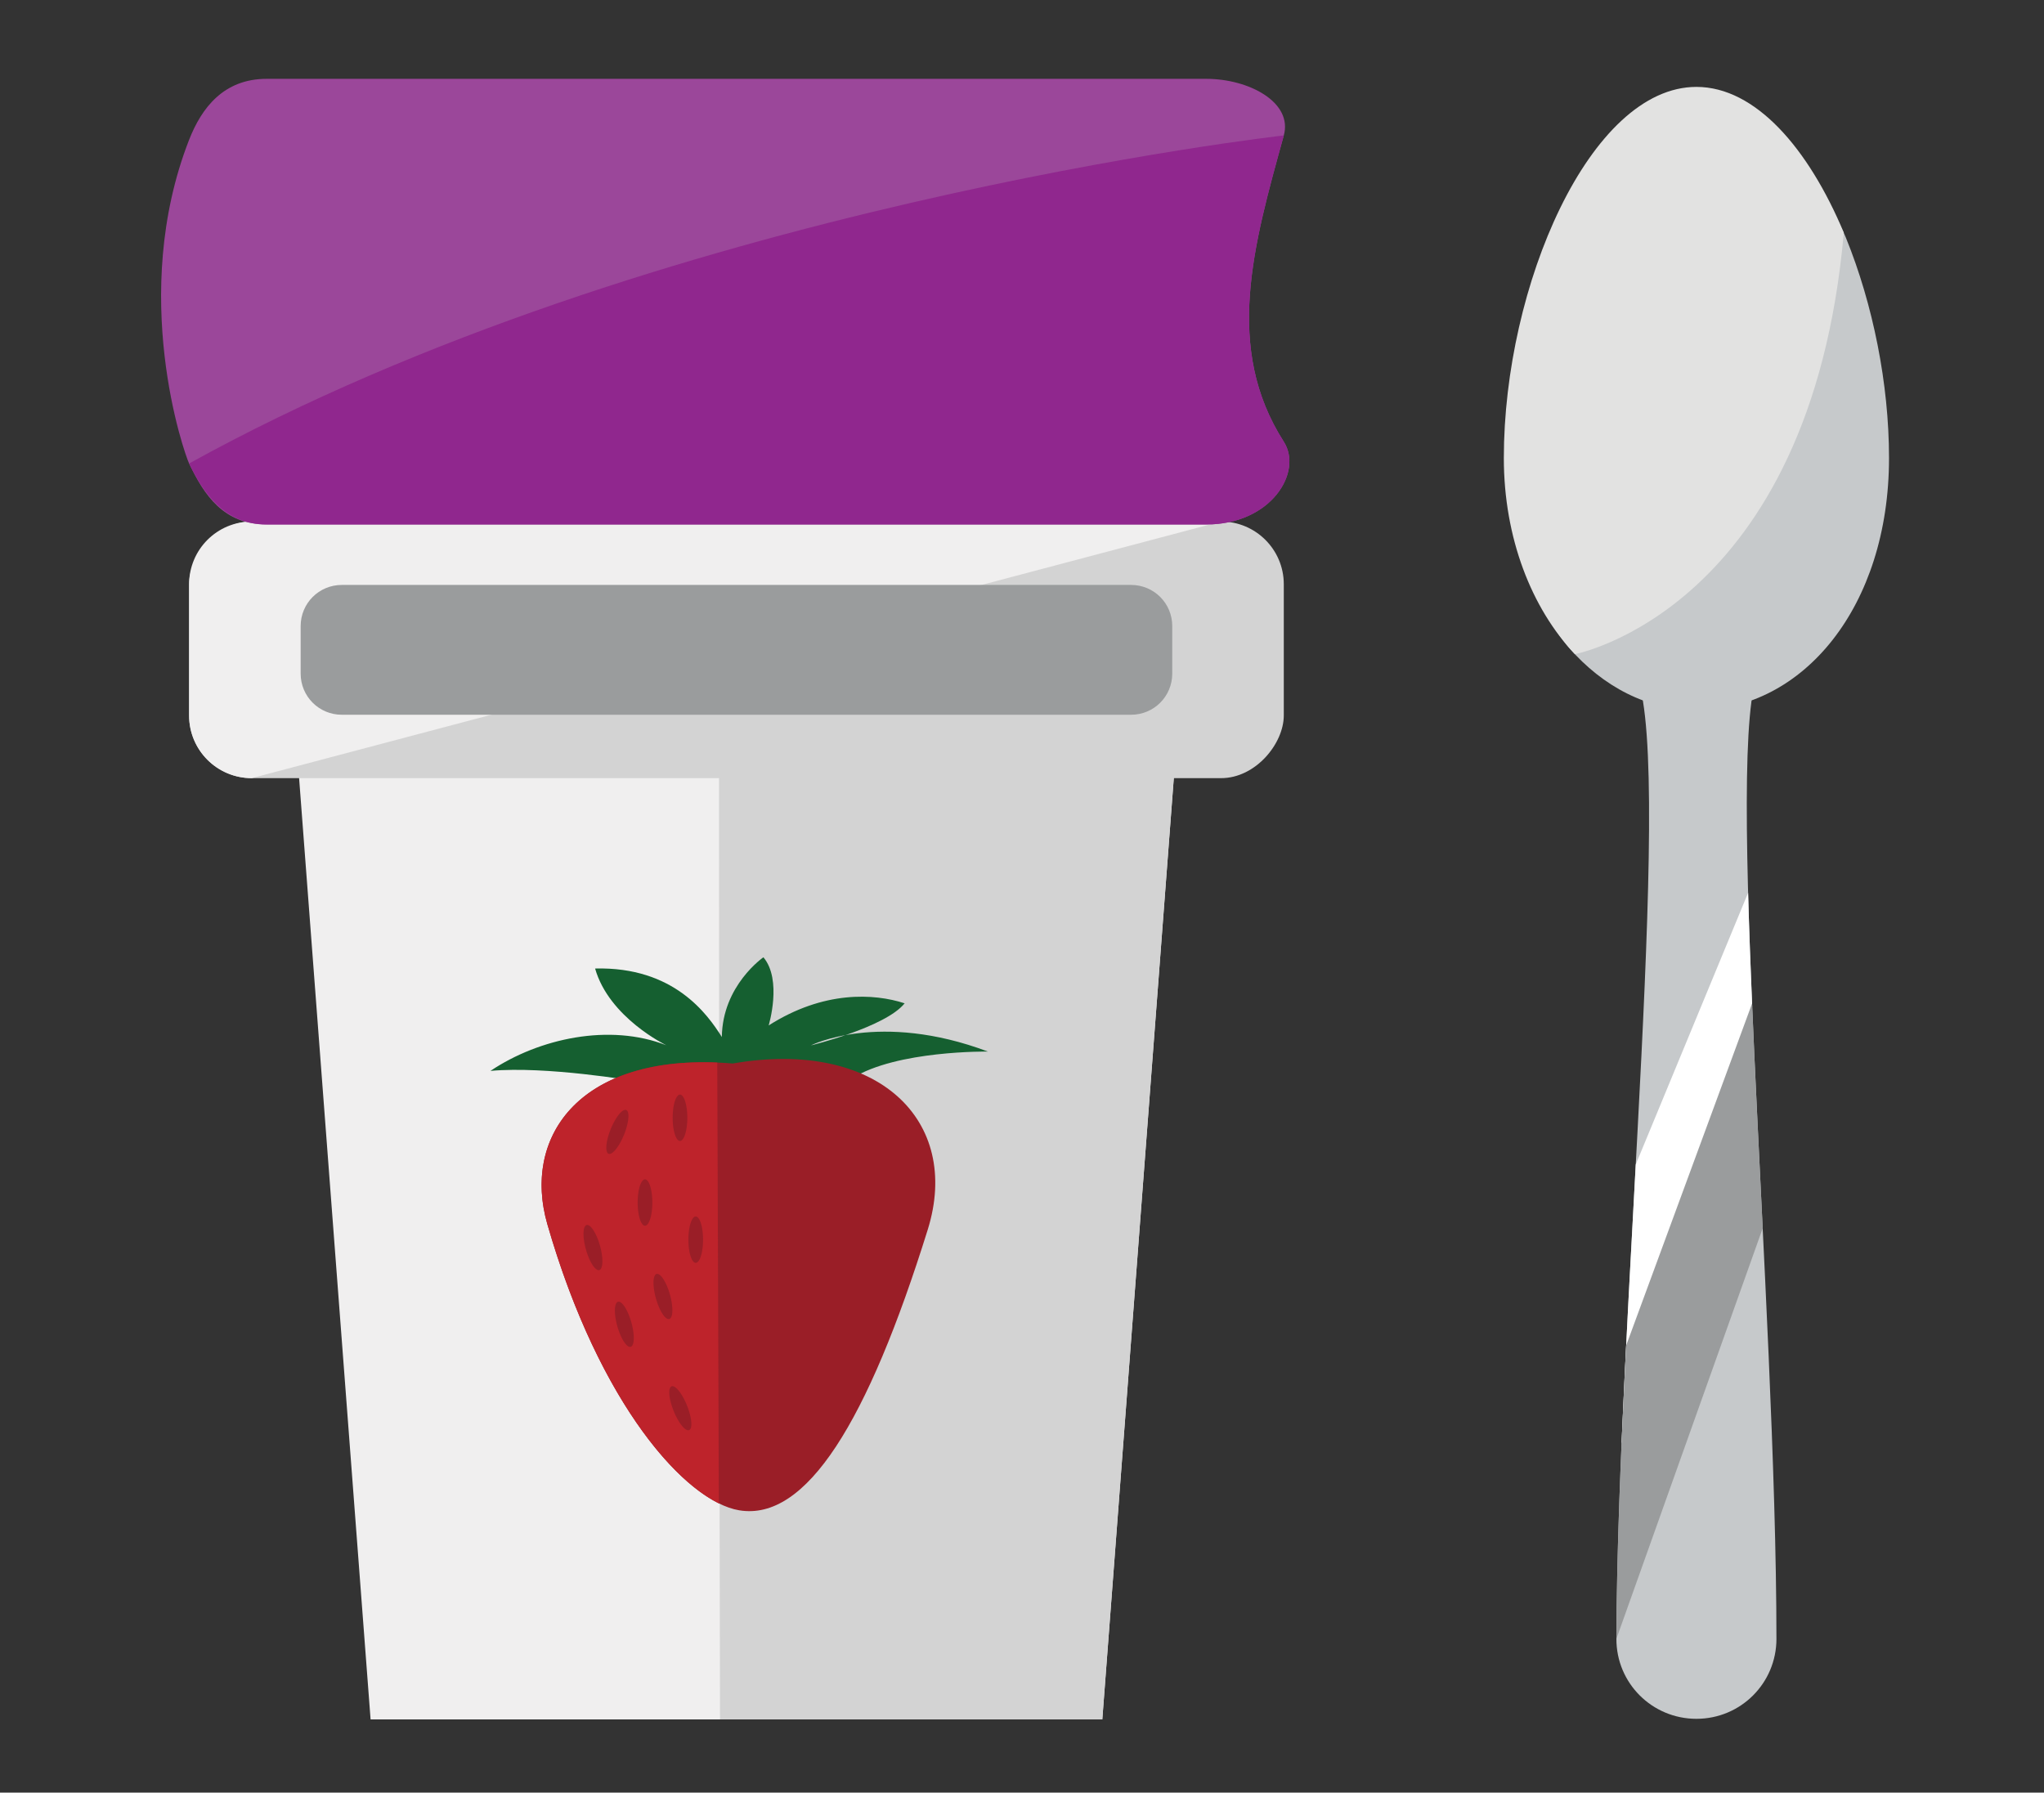
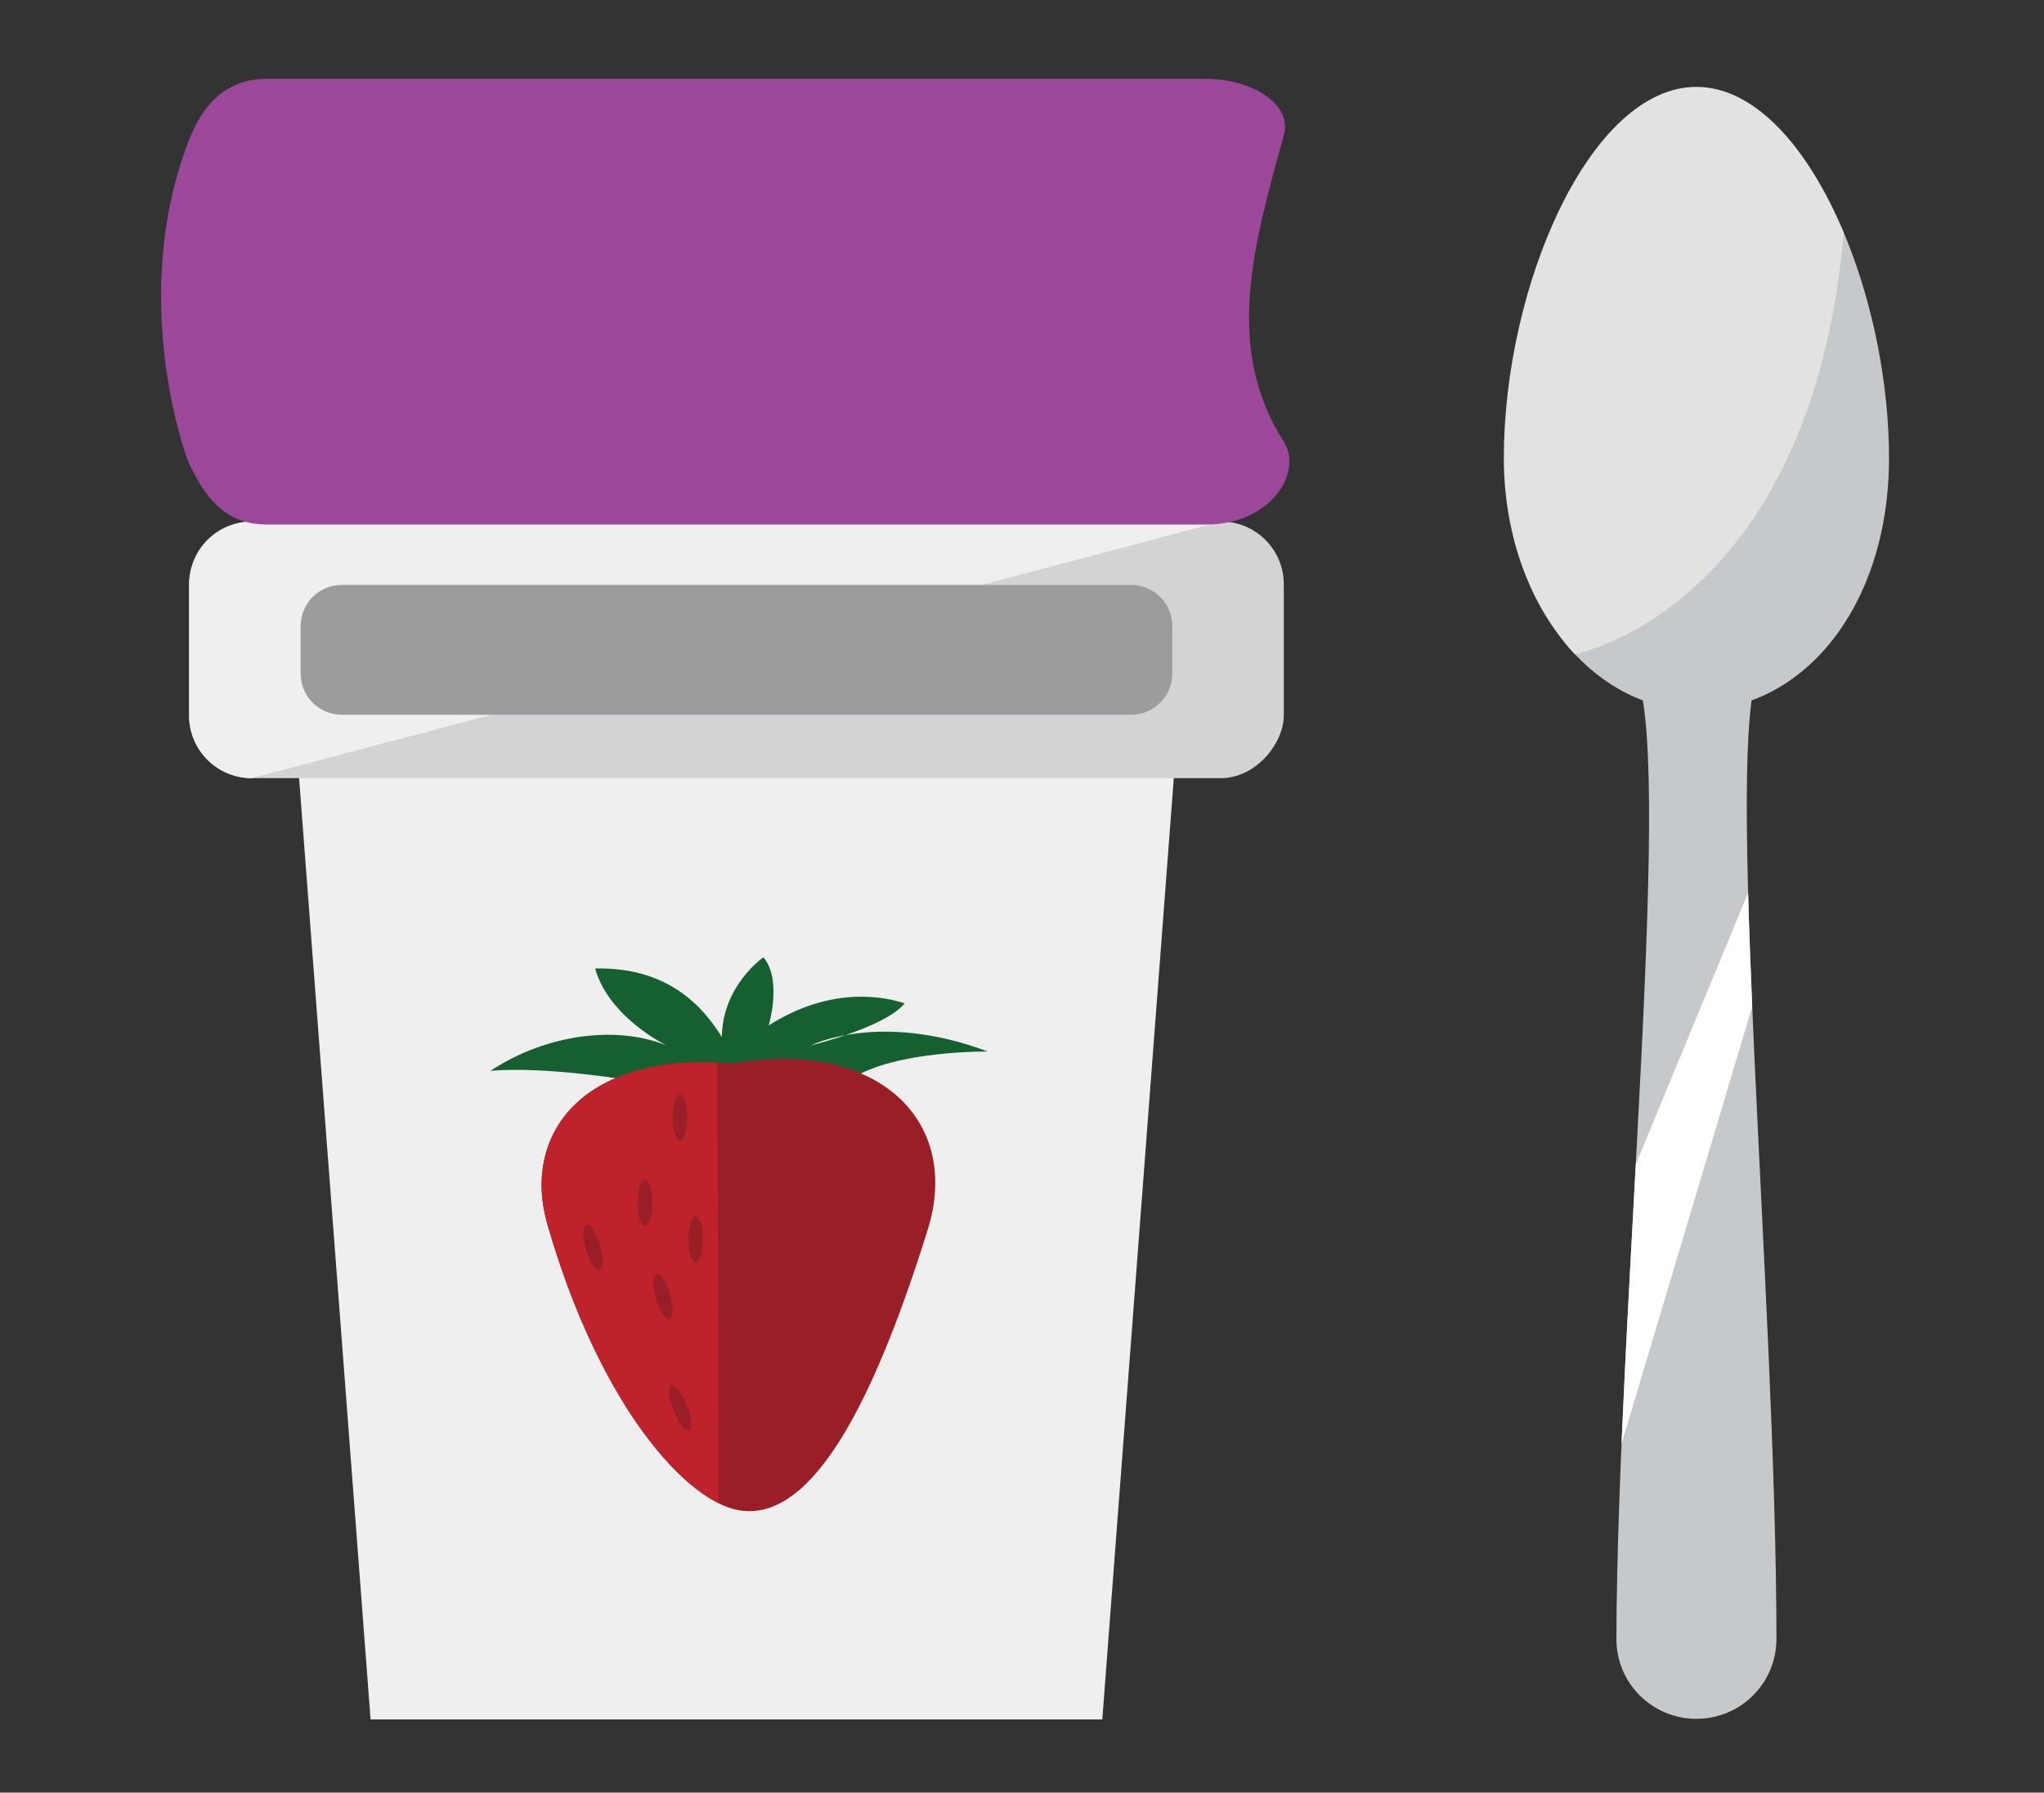
<svg xmlns="http://www.w3.org/2000/svg" version="1.1" id="svg8809" viewBox="0 0 187 164">
  <rect x="0" y="0" width="187" height="164" fill="#333333" stroke="none" />
  <defs id="defs8811">
    <clipPath id="clipPath9817" clipPathUnits="userSpaceOnUse">
      <ellipse transform="matrix(0,1,1,0,0,0)" cy="345.247" cx="-525.889" id="ellipse9819" style="color:#000000;clip-rule:nonzero;display:inline;overflow:visible;visibility:visible;opacity:1;isolation:auto;mix-blend-mode:normal;color-interpolation:sRGB;color-interpolation-filters:linearRGB;solid-color:#000000;solid-opacity:1;fill:#ffffff;fill-opacity:1;fill-rule:nonzero;stroke:none;stroke-width:2;stroke-linecap:round;stroke-linejoin:miter;stroke-miterlimit:4;stroke-dasharray:none;stroke-dashoffset:0;stroke-opacity:1;marker:none;color-rendering:auto;image-rendering:auto;shape-rendering:auto;text-rendering:auto;enable-background:accumulate" rx="12.762" ry="13.088" />
    </clipPath>
    <clipPath id="clipPath9708" clipPathUnits="userSpaceOnUse">
      <path id="path9710" d="m -2327.51,929.574 c 2.593,7.134 0.14,15.055 -6.972,19.905 -5.126,3.496 -11.167,5.977 -17.319,5.026 l 0.647,-8.688 8.23,-22.472 c 2.434,-5.498 11.12,-0.5 11.12,-0.5 2,2.061 3.429,4.351 4.293,6.729 z" style="color:#000000;clip-rule:nonzero;display:inline;overflow:visible;visibility:visible;opacity:1;isolation:auto;mix-blend-mode:normal;color-interpolation:sRGB;color-interpolation-filters:linearRGB;solid-color:#000000;solid-opacity:1;fill:#ffffff;fill-opacity:1;fill-rule:nonzero;stroke:none;stroke-width:2;stroke-linecap:round;stroke-linejoin:miter;stroke-miterlimit:4;stroke-dasharray:none;stroke-dashoffset:0;stroke-opacity:1;marker:none;color-rendering:auto;image-rendering:auto;shape-rendering:auto;text-rendering:auto;enable-background:accumulate" />
    </clipPath>
    <clipPath id="clipPath9618" clipPathUnits="userSpaceOnUse">
      <ellipse cy="626.371" cx="33.025" id="ellipse9620" style="color:#000000;clip-rule:nonzero;display:inline;overflow:visible;visibility:visible;opacity:1;isolation:auto;mix-blend-mode:normal;color-interpolation:sRGB;color-interpolation-filters:linearRGB;solid-color:#000000;solid-opacity:1;fill:#ffffff;fill-opacity:1;fill-rule:nonzero;stroke:none;stroke-width:2;stroke-linecap:round;stroke-linejoin:miter;stroke-miterlimit:4;stroke-dasharray:none;stroke-dashoffset:0;stroke-opacity:1;marker:none;color-rendering:auto;image-rendering:auto;shape-rendering:auto;text-rendering:auto;enable-background:accumulate" rx="13.23" ry="14.171" transform="matrix(-0.725,-0.689,0.59,-0.807,0,0)" />
    </clipPath>
    <clipPath id="clipPath9708-2" clipPathUnits="userSpaceOnUse">
      <path id="path9710-2" d="m -2327.51,929.574 c 2.593,7.134 0.14,15.055 -6.972,19.905 -5.126,3.496 -11.167,5.977 -17.319,5.026 l 0.647,-8.688 8.23,-22.472 c 2.434,-5.498 11.12,-0.5 11.12,-0.5 2,2.061 3.429,4.351 4.293,6.729 z" style="color:#000000;clip-rule:nonzero;display:inline;overflow:visible;visibility:visible;opacity:1;isolation:auto;mix-blend-mode:normal;color-interpolation:sRGB;color-interpolation-filters:linearRGB;solid-color:#000000;solid-opacity:1;fill:#ffffff;fill-opacity:1;fill-rule:nonzero;stroke:none;stroke-width:2;stroke-linecap:round;stroke-linejoin:miter;stroke-miterlimit:4;stroke-dasharray:none;stroke-dashoffset:0;stroke-opacity:1;marker:none;color-rendering:auto;image-rendering:auto;shape-rendering:auto;text-rendering:auto;enable-background:accumulate" />
    </clipPath>
  </defs>
  <g transform="matrix(1.434,0,0,1.434,-756.702,-500.44)" id="g10508">
    <g id="g10373" transform="matrix(0.798,0,0,0.798,163.501,129.213)">
      <g id="g10327">
        <path style="color:#000000;clip-rule:nonzero;display:inline;overflow:visible;visibility:visible;opacity:1;isolation:auto;mix-blend-mode:normal;color-interpolation:sRGB;color-interpolation-filters:linearRGB;solid-color:#000000;solid-opacity:1;fill:#f0efef;fill-opacity:1;fill-rule:nonzero;stroke:none;stroke-width:4;stroke-linecap:round;stroke-linejoin:round;stroke-miterlimit:4;stroke-dasharray:none;stroke-dashoffset:0;stroke-opacity:1;marker:none;color-rendering:auto;image-rendering:auto;shape-rendering:auto;text-rendering:auto;enable-background:accumulate" d="m 480,333.862 c 24.875,-2.375 70.5,0 70.5,0 l -6,79 -58.5,0 z" id="rect10322" />
-         <path id="path10325" d="m 513.855,333.235 c 19.276,-1.329 36.645,0.627 36.645,0.627 l -6,79 -30.564,0 c -0.075,-26.542 -0.081,-79.627 -0.081,-79.627 z" style="color:#000000;clip-rule:nonzero;display:inline;overflow:visible;visibility:visible;opacity:1;isolation:auto;mix-blend-mode:normal;color-interpolation:sRGB;color-interpolation-filters:linearRGB;solid-color:#000000;solid-opacity:1;fill:#d3d3d3;fill-opacity:1;fill-rule:nonzero;stroke:none;stroke-width:4;stroke-linecap:round;stroke-linejoin:round;stroke-miterlimit:4;stroke-dasharray:none;stroke-dashoffset:0;stroke-opacity:1;marker:none;color-rendering:auto;image-rendering:auto;shape-rendering:auto;text-rendering:auto;enable-background:accumulate" />
      </g>
      <g transform="matrix(1.031,0,0,0.893,93.786,50.9)" id="g10366">
        <path style="fill:#155f30;fill-opacity:1;fill-rule:evenodd;stroke:none;stroke-width:1px;stroke-linecap:butt;stroke-linejoin:miter;stroke-opacity:1" d="m 389.718,347.272 c 3.781,-2.925 9.247,-4.279 13.637,-2.292 0,0 -4.438,-2.457 -5.524,-6.872 6.125,-0.183 8.728,4.12 9.828,6.133 0.045,-4.623 3.223,-7.138 3.223,-7.138 1.479,2.024 0.408,6.102 0.408,6.102 4.27,-3.141 8.181,-2.871 10.544,-1.981 -1.496,2.153 -7.27,3.767 -7.27,3.767 0,0 5.301,-3.105 13.731,0.553 0,0 -7.075,-0.123 -10.529,2.393 0,0 -13.813,3.526 -16.869,0.244 0,0 -6.849,-1.361 -11.177,-0.908 z" id="path10359" />
        <g id="g10355">
          <path id="path10349" d="m 423.625,361.487 c -4.658,17.24 -9.422,26.131 -14.625,25.125 -4.093,-0.791 -10.823,-9.367 -14.875,-25.625 -1.973,-7.915 2.611,-15.5 14.375,-14.375 11.264,-2.25 17.76,5.122 15.125,14.875 z" style="color:#000000;clip-rule:nonzero;display:inline;overflow:visible;visibility:visible;opacity:1;isolation:auto;mix-blend-mode:normal;color-interpolation:sRGB;color-interpolation-filters:linearRGB;solid-color:#000000;solid-opacity:1;fill:#9a1e27;fill-opacity:1;fill-rule:nonzero;stroke:none;stroke-width:4;stroke-linecap:round;stroke-linejoin:round;stroke-miterlimit:4;stroke-dasharray:none;stroke-dashoffset:0;stroke-opacity:1;marker:none;color-rendering:auto;image-rendering:auto;shape-rendering:auto;text-rendering:auto;enable-background:accumulate" />
          <path style="color:#000000;clip-rule:nonzero;display:inline;overflow:visible;visibility:visible;opacity:1;isolation:auto;mix-blend-mode:normal;color-interpolation:sRGB;color-interpolation-filters:linearRGB;solid-color:#000000;solid-opacity:1;fill:#be232b;fill-opacity:1;fill-rule:nonzero;stroke:none;stroke-width:4;stroke-linecap:round;stroke-linejoin:round;stroke-miterlimit:4;stroke-dasharray:none;stroke-dashoffset:0;stroke-opacity:1;marker:none;color-rendering:auto;image-rendering:auto;shape-rendering:auto;text-rendering:auto;enable-background:accumulate" d="m 407.426,385.994 c -4.092,-2.336 -9.734,-10.694 -13.301,-25.007 -1.904,-7.64 2.301,-14.974 13.178,-14.461 z" id="path10459" />
          <g id="g10749" transform="translate(4.6563976e-6,2.1631413e-6)">
            <path id="path10732" d="m 402.269,359.06 a 0.569,2.076 0 0 1 -0.569,2.076 0.569,2.076 0 0 1 -0.569,-2.076 0.569,2.076 0 0 1 0.569,-2.076 0.569,2.076 0 0 1 0.569,2.076 z" style="color:#000000;clip-rule:nonzero;display:inline;overflow:visible;visibility:visible;opacity:1;isolation:auto;mix-blend-mode:normal;color-interpolation:sRGB;color-interpolation-filters:linearRGB;solid-color:#000000;solid-opacity:1;fill:#9a1e27;fill-opacity:1;fill-rule:nonzero;stroke:none;stroke-width:5.013;stroke-linecap:round;stroke-linejoin:round;stroke-miterlimit:4;stroke-dasharray:none;stroke-dashoffset:0;stroke-opacity:1;marker:none;color-rendering:auto;image-rendering:auto;shape-rendering:auto;text-rendering:auto;enable-background:accumulate" />
            <path id="ellipse10734" d="m 307.863,450.622 a 0.569,2.076 0 0 1 -0.569,2.076 0.569,2.076 0 0 1 -0.569,-2.076 0.569,2.076 0 0 1 0.569,-2.076 0.569,2.076 0 0 1 0.569,2.076 z" style="color:#000000;clip-rule:nonzero;display:inline;overflow:visible;visibility:visible;opacity:1;isolation:auto;mix-blend-mode:normal;color-interpolation:sRGB;color-interpolation-filters:linearRGB;solid-color:#000000;solid-opacity:1;fill:#9a1e27;fill-opacity:1;fill-rule:nonzero;stroke:none;stroke-width:5.013;stroke-linecap:round;stroke-linejoin:round;stroke-miterlimit:4;stroke-dasharray:none;stroke-dashoffset:0;stroke-opacity:1;marker:none;color-rendering:auto;image-rendering:auto;shape-rendering:auto;text-rendering:auto;enable-background:accumulate" transform="matrix(0.973,-0.231,0.231,0.973,0,0)" />
            <path id="ellipse10736" d="m 262.443,487.367 a 0.569,2.076 0 0 1 -0.569,2.076 0.569,2.076 0 0 1 -0.569,-2.076 0.569,2.076 0 0 1 0.569,-2.076 0.569,2.076 0 0 1 0.569,2.076 z" style="color:#000000;clip-rule:nonzero;display:inline;overflow:visible;visibility:visible;opacity:1;isolation:auto;mix-blend-mode:normal;color-interpolation:sRGB;color-interpolation-filters:linearRGB;solid-color:#000000;solid-opacity:1;fill:#9a1e27;fill-opacity:1;fill-rule:nonzero;stroke:none;stroke-width:5.013;stroke-linecap:round;stroke-linejoin:round;stroke-miterlimit:4;stroke-dasharray:none;stroke-dashoffset:0;stroke-opacity:1;marker:none;color-rendering:auto;image-rendering:auto;shape-rendering:auto;text-rendering:auto;enable-background:accumulate" transform="matrix(0.947,-0.321,0.321,0.947,0,0)" />
            <path id="ellipse10738" d="m 303.595,445.108 a 0.569,2.076 0 0 1 -0.569,2.076 0.569,2.076 0 0 1 -0.569,-2.076 0.569,2.076 0 0 1 0.569,-2.076 0.569,2.076 0 0 1 0.569,2.076 z" style="color:#000000;clip-rule:nonzero;display:inline;overflow:visible;visibility:visible;opacity:1;isolation:auto;mix-blend-mode:normal;color-interpolation:sRGB;color-interpolation-filters:linearRGB;solid-color:#000000;solid-opacity:1;fill:#9a1e27;fill-opacity:1;fill-rule:nonzero;stroke:none;stroke-width:5.013;stroke-linecap:round;stroke-linejoin:round;stroke-miterlimit:4;stroke-dasharray:none;stroke-dashoffset:0;stroke-opacity:1;marker:none;color-rendering:auto;image-rendering:auto;shape-rendering:auto;text-rendering:auto;enable-background:accumulate" transform="matrix(0.973,-0.231,0.231,0.973,0,0)" />
-             <path id="ellipse10740" d="m -491.151,205.279 a 0.569,2.076 0 0 1 -0.569,2.076 0.569,2.076 0 0 1 -0.569,-2.076 0.569,2.076 0 0 1 0.569,-2.076 0.569,2.076 0 0 1 0.569,2.076 z" style="color:#000000;clip-rule:nonzero;display:inline;overflow:visible;visibility:visible;opacity:1;isolation:auto;mix-blend-mode:normal;color-interpolation:sRGB;color-interpolation-filters:linearRGB;solid-color:#000000;solid-opacity:1;fill:#9a1e27;fill-opacity:1;fill-rule:nonzero;stroke:none;stroke-width:5.013;stroke-linecap:round;stroke-linejoin:round;stroke-miterlimit:4;stroke-dasharray:none;stroke-dashoffset:0;stroke-opacity:1;marker:none;color-rendering:auto;image-rendering:auto;shape-rendering:auto;text-rendering:auto;enable-background:accumulate" transform="matrix(-0.947,-0.322,-0.322,0.947,0,0)" />
            <path id="ellipse10743" d="m 404.983,351.471 a 0.569,2.076 0 0 1 -0.569,2.076 0.569,2.076 0 0 1 -0.569,-2.076 0.569,2.076 0 0 1 0.569,-2.076 0.569,2.076 0 0 1 0.569,2.076 z" style="color:#000000;clip-rule:nonzero;display:inline;overflow:visible;visibility:visible;opacity:1;isolation:auto;mix-blend-mode:normal;color-interpolation:sRGB;color-interpolation-filters:linearRGB;solid-color:#000000;solid-opacity:1;fill:#9a1e27;fill-opacity:1;fill-rule:nonzero;stroke:none;stroke-width:5.013;stroke-linecap:round;stroke-linejoin:round;stroke-miterlimit:4;stroke-dasharray:none;stroke-dashoffset:0;stroke-opacity:1;marker:none;color-rendering:auto;image-rendering:auto;shape-rendering:auto;text-rendering:auto;enable-background:accumulate" />
            <path id="ellipse10745" d="m 406.202,362.383 a 0.569,2.076 0 0 1 -0.569,2.076 0.569,2.076 0 0 1 -0.569,-2.076 0.569,2.076 0 0 1 0.569,-2.076 0.569,2.076 0 0 1 0.569,2.076 z" style="color:#000000;clip-rule:nonzero;display:inline;overflow:visible;visibility:visible;opacity:1;isolation:auto;mix-blend-mode:normal;color-interpolation:sRGB;color-interpolation-filters:linearRGB;solid-color:#000000;solid-opacity:1;fill:#9a1e27;fill-opacity:1;fill-rule:nonzero;stroke:none;stroke-width:5.013;stroke-linecap:round;stroke-linejoin:round;stroke-miterlimit:4;stroke-dasharray:none;stroke-dashoffset:0;stroke-opacity:1;marker:none;color-rendering:auto;image-rendering:auto;shape-rendering:auto;text-rendering:auto;enable-background:accumulate" />
-             <path id="ellipse10747" d="m 304.376,452.354 a 0.569,2.076 0 0 1 -0.569,2.076 0.569,2.076 0 0 1 -0.569,-2.076 0.569,2.076 0 0 1 0.569,-2.076 0.569,2.076 0 0 1 0.569,2.076 z" style="color:#000000;clip-rule:nonzero;display:inline;overflow:visible;visibility:visible;opacity:1;isolation:auto;mix-blend-mode:normal;color-interpolation:sRGB;color-interpolation-filters:linearRGB;solid-color:#000000;solid-opacity:1;fill:#9a1e27;fill-opacity:1;fill-rule:nonzero;stroke:none;stroke-width:5.013;stroke-linecap:round;stroke-linejoin:round;stroke-miterlimit:4;stroke-dasharray:none;stroke-dashoffset:0;stroke-opacity:1;marker:none;color-rendering:auto;image-rendering:auto;shape-rendering:auto;text-rendering:auto;enable-background:accumulate" transform="matrix(0.973,-0.231,0.231,0.973,0,0)" />
          </g>
        </g>
        <g id="g10361" />
      </g>
      <g id="g10470">
        <rect ry="5.013" transform="scale(-1,1)" style="color:#000000;clip-rule:nonzero;display:inline;overflow:visible;visibility:visible;opacity:1;isolation:auto;mix-blend-mode:normal;color-interpolation:sRGB;color-interpolation-filters:linearRGB;solid-color:#000000;solid-opacity:1;fill:#d3d3d3;fill-opacity:1;fill-rule:nonzero;stroke:none;stroke-width:4;stroke-linecap:round;stroke-linejoin:round;stroke-miterlimit:4;stroke-dasharray:none;stroke-dashoffset:0;stroke-opacity:1;marker:none;color-rendering:auto;image-rendering:auto;shape-rendering:auto;text-rendering:auto;enable-background:accumulate" id="rect10331" width="87.519" height="20.516" x="-559.009" y="317.095" />
        <path style="color:#000000;clip-rule:nonzero;display:inline;overflow:visible;visibility:visible;opacity:1;isolation:auto;mix-blend-mode:normal;color-interpolation:sRGB;color-interpolation-filters:linearRGB;solid-color:#000000;solid-opacity:1;fill:#f0efef;fill-opacity:1;fill-rule:nonzero;stroke:none;stroke-width:4;stroke-linecap:round;stroke-linejoin:round;stroke-miterlimit:4;stroke-dasharray:none;stroke-dashoffset:0;stroke-opacity:1;marker:none;color-rendering:auto;image-rendering:auto;shape-rendering:auto;text-rendering:auto;enable-background:accumulate" d="m 476.504,317.095 77.492,0 -77.492,20.516 c -2.777,0 -5.013,-2.236 -5.013,-5.013 l 0,-10.489 c 0,-2.777 2.236,-5.013 5.013,-5.013 z" id="rect10474" />
        <path id="rect10439" d="m -546.802,322.164 63.103,0 c 1.823,0 3.29,1.467 3.29,3.29 l 0,3.798 c 0,1.823 -1.467,3.29 -3.29,3.29 l -63.103,0 c -1.823,0 -3.29,-1.467 -3.29,-3.29 l 0,-3.798 c 0,-1.823 1.467,-3.29 3.29,-3.29 z" style="color:#000000;clip-rule:nonzero;display:inline;overflow:visible;visibility:visible;opacity:1;isolation:auto;mix-blend-mode:normal;color-interpolation:sRGB;color-interpolation-filters:linearRGB;solid-color:#000000;solid-opacity:1;fill:#9a9c9d;fill-opacity:1;fill-rule:nonzero;stroke:none;stroke-width:4;stroke-linecap:round;stroke-linejoin:round;stroke-miterlimit:4;stroke-dasharray:none;stroke-dashoffset:0;stroke-opacity:1;marker:none;color-rendering:auto;image-rendering:auto;shape-rendering:auto;text-rendering:auto;enable-background:accumulate" transform="scale(-1,1)" />
      </g>
      <g id="g10466" transform="matrix(1,0,0,0.786,0,69.701)">
        <path id="rect10461" d="m -552.807,269.721 75.113,0 c 3.436,0 5.204,2.951 6.203,6.203 4.836,15.753 0.392,31.878 0,32.925 -1.209,3.232 -2.766,6.203 -6.203,6.203 l -75.113,0 c -5.209,0 -7.746,-5.348 -6.203,-8.418 4.791,-9.535 2.437,-19.956 0,-31.153 -0.731,-3.358 2.766,-5.76 6.203,-5.76 z" style="color:#000000;clip-rule:nonzero;display:inline;overflow:visible;visibility:visible;opacity:1;isolation:auto;mix-blend-mode:normal;color-interpolation:sRGB;color-interpolation-filters:linearRGB;solid-color:#000000;solid-opacity:1;fill:#9b479a;fill-opacity:1;fill-rule:nonzero;stroke:none;stroke-width:4;stroke-linecap:round;stroke-linejoin:round;stroke-miterlimit:4;stroke-dasharray:none;stroke-dashoffset:0;stroke-opacity:1;marker:none;color-rendering:auto;image-rendering:auto;shape-rendering:auto;text-rendering:auto;enable-background:accumulate" transform="scale(-1,1)" />
      </g>
      <g transform="matrix(1,0,0,0.786,0,69.701)" id="g10478" style="fill:#9b479a;fill-opacity:1">
-         <path transform="scale(-1,1)" style="color:#000000;clip-rule:nonzero;display:inline;overflow:visible;visibility:visible;opacity:1;isolation:auto;mix-blend-mode:normal;color-interpolation:sRGB;color-interpolation-filters:linearRGB;solid-color:#000000;solid-opacity:1;fill:#90278e;fill-opacity:1;fill-rule:nonzero;stroke:none;stroke-width:4;stroke-linecap:round;stroke-linejoin:round;stroke-miterlimit:4;stroke-dasharray:none;stroke-dashoffset:0;stroke-opacity:1;marker:none;color-rendering:auto;image-rendering:auto;shape-rendering:auto;text-rendering:auto;enable-background:accumulate" d="m -471.491,308.848 c -1.114,2.887 -2.766,6.203 -6.203,6.203 l -75.113,0 c -5.209,0 -7.746,-5.348 -6.203,-8.418 4.791,-9.535 2.437,-19.956 0,-31.153 0,0 50.255,7.136 87.519,33.368 z" id="path10480" />
-       </g>
+         </g>
    </g>
    <g id="g10395" transform="matrix(0.774,0,0,0.774,128.568,101.428)">
      <path id="rect10390" d="m 662.084,454.918 c 0,3.654 -2.942,6.596 -6.596,6.596 -3.654,0 -6.607,-2.942 -6.596,-6.596 0.077,-27.057 4.953,-74.403 1.397,-79.913 5.648,-3.261 8.492,-1.905 10.397,0 -2.999,5.636 1.397,52.404 1.397,79.913 z" style="color:#000000;clip-rule:nonzero;display:inline;overflow:visible;visibility:visible;opacity:1;isolation:auto;mix-blend-mode:normal;color-interpolation:sRGB;color-interpolation-filters:linearRGB;solid-color:#000000;solid-opacity:1;fill:#c6c9cb;fill-opacity:1;fill-rule:nonzero;stroke:none;stroke-width:4;stroke-linecap:round;stroke-linejoin:round;stroke-miterlimit:4;stroke-dasharray:none;stroke-dashoffset:0;stroke-opacity:1;marker:none;color-rendering:auto;image-rendering:auto;shape-rendering:auto;text-rendering:auto;enable-background:accumulate" />
      <g id="g10504">
        <path id="path10393" d="m 671.363,357.59 c 0,12.267 -7.107,20.782 -15.875,20.782 -4.032,0 -7.713,-1.936 -10.513,-5.158 -10.751,-12.805 9.608,-38.525 9.608,-38.525 0,0 10.328,-2.398 13.239,4.773 2.214,5.455 3.541,11.999 3.541,18.128 z" style="color:#000000;clip-rule:nonzero;display:inline;overflow:visible;visibility:visible;opacity:1;isolation:auto;mix-blend-mode:normal;color-interpolation:sRGB;color-interpolation-filters:linearRGB;solid-color:#000000;solid-opacity:1;fill:#c6c9cb;fill-opacity:1;fill-rule:nonzero;stroke:none;stroke-width:4;stroke-linecap:round;stroke-linejoin:round;stroke-miterlimit:4;stroke-dasharray:none;stroke-dashoffset:0;stroke-opacity:1;marker:none;color-rendering:auto;image-rendering:auto;shape-rendering:auto;text-rendering:auto;enable-background:accumulate" />
        <path style="color:#000000;clip-rule:nonzero;display:inline;overflow:visible;visibility:visible;opacity:1;isolation:auto;mix-blend-mode:normal;color-interpolation:sRGB;color-interpolation-filters:linearRGB;solid-color:#000000;solid-opacity:1;fill:#e2e2e1;fill-opacity:1;fill-rule:nonzero;stroke:none;stroke-width:4;stroke-linecap:round;stroke-linejoin:round;stroke-miterlimit:4;stroke-dasharray:none;stroke-dashoffset:0;stroke-opacity:1;marker:none;color-rendering:auto;image-rendering:auto;shape-rendering:auto;text-rendering:auto;enable-background:accumulate" d="m 645.467,373.757 c -3.572,-3.785 -5.854,-9.579 -5.854,-16.167 0,-14.186 7.107,-30.59 15.875,-30.59 4.874,0 9.236,5.07 12.148,12.011 -2.745,31.081 -22.169,34.746 -22.169,34.746 z" id="path10482" />
      </g>
      <path style="color:#000000;clip-rule:nonzero;display:inline;overflow:visible;visibility:visible;opacity:1;isolation:auto;mix-blend-mode:normal;color-interpolation:sRGB;color-interpolation-filters:linearRGB;solid-color:#000000;solid-opacity:1;fill:#ffffff;fill-opacity:1;fill-rule:nonzero;stroke:none;stroke-width:4;stroke-linecap:round;stroke-linejoin:round;stroke-miterlimit:4;stroke-dasharray:none;stroke-dashoffset:0;stroke-opacity:1;marker:none;color-rendering:auto;image-rendering:auto;shape-rendering:auto;text-rendering:auto;enable-background:accumulate" d="m 649.316,438.843 c 0.315,-7.439 0.759,-15.365 1.171,-23.021 l 9.262,-22.396 c 0.079,2.92 0.196,6.074 0.337,9.385 z" id="path10488" />
-       <path style="color:#000000;clip-rule:nonzero;display:inline;overflow:visible;visibility:visible;opacity:1;isolation:auto;mix-blend-mode:normal;color-interpolation:sRGB;color-interpolation-filters:linearRGB;solid-color:#000000;solid-opacity:1;fill:#9a9c9d;fill-opacity:1;fill-rule:nonzero;stroke:none;stroke-width:4;stroke-linecap:round;stroke-linejoin:round;stroke-miterlimit:4;stroke-dasharray:none;stroke-dashoffset:0;stroke-opacity:1;marker:none;color-rendering:auto;image-rendering:auto;shape-rendering:auto;text-rendering:auto;enable-background:accumulate" d="m 648.892,454.918 c 0.02,-7.047 0.366,-15.471 0.803,-24.174 l 10.38,-28.191 c 0.246,5.819 0.565,12.133 0.876,18.525 z" id="path10490" />
    </g>
  </g>
</svg>